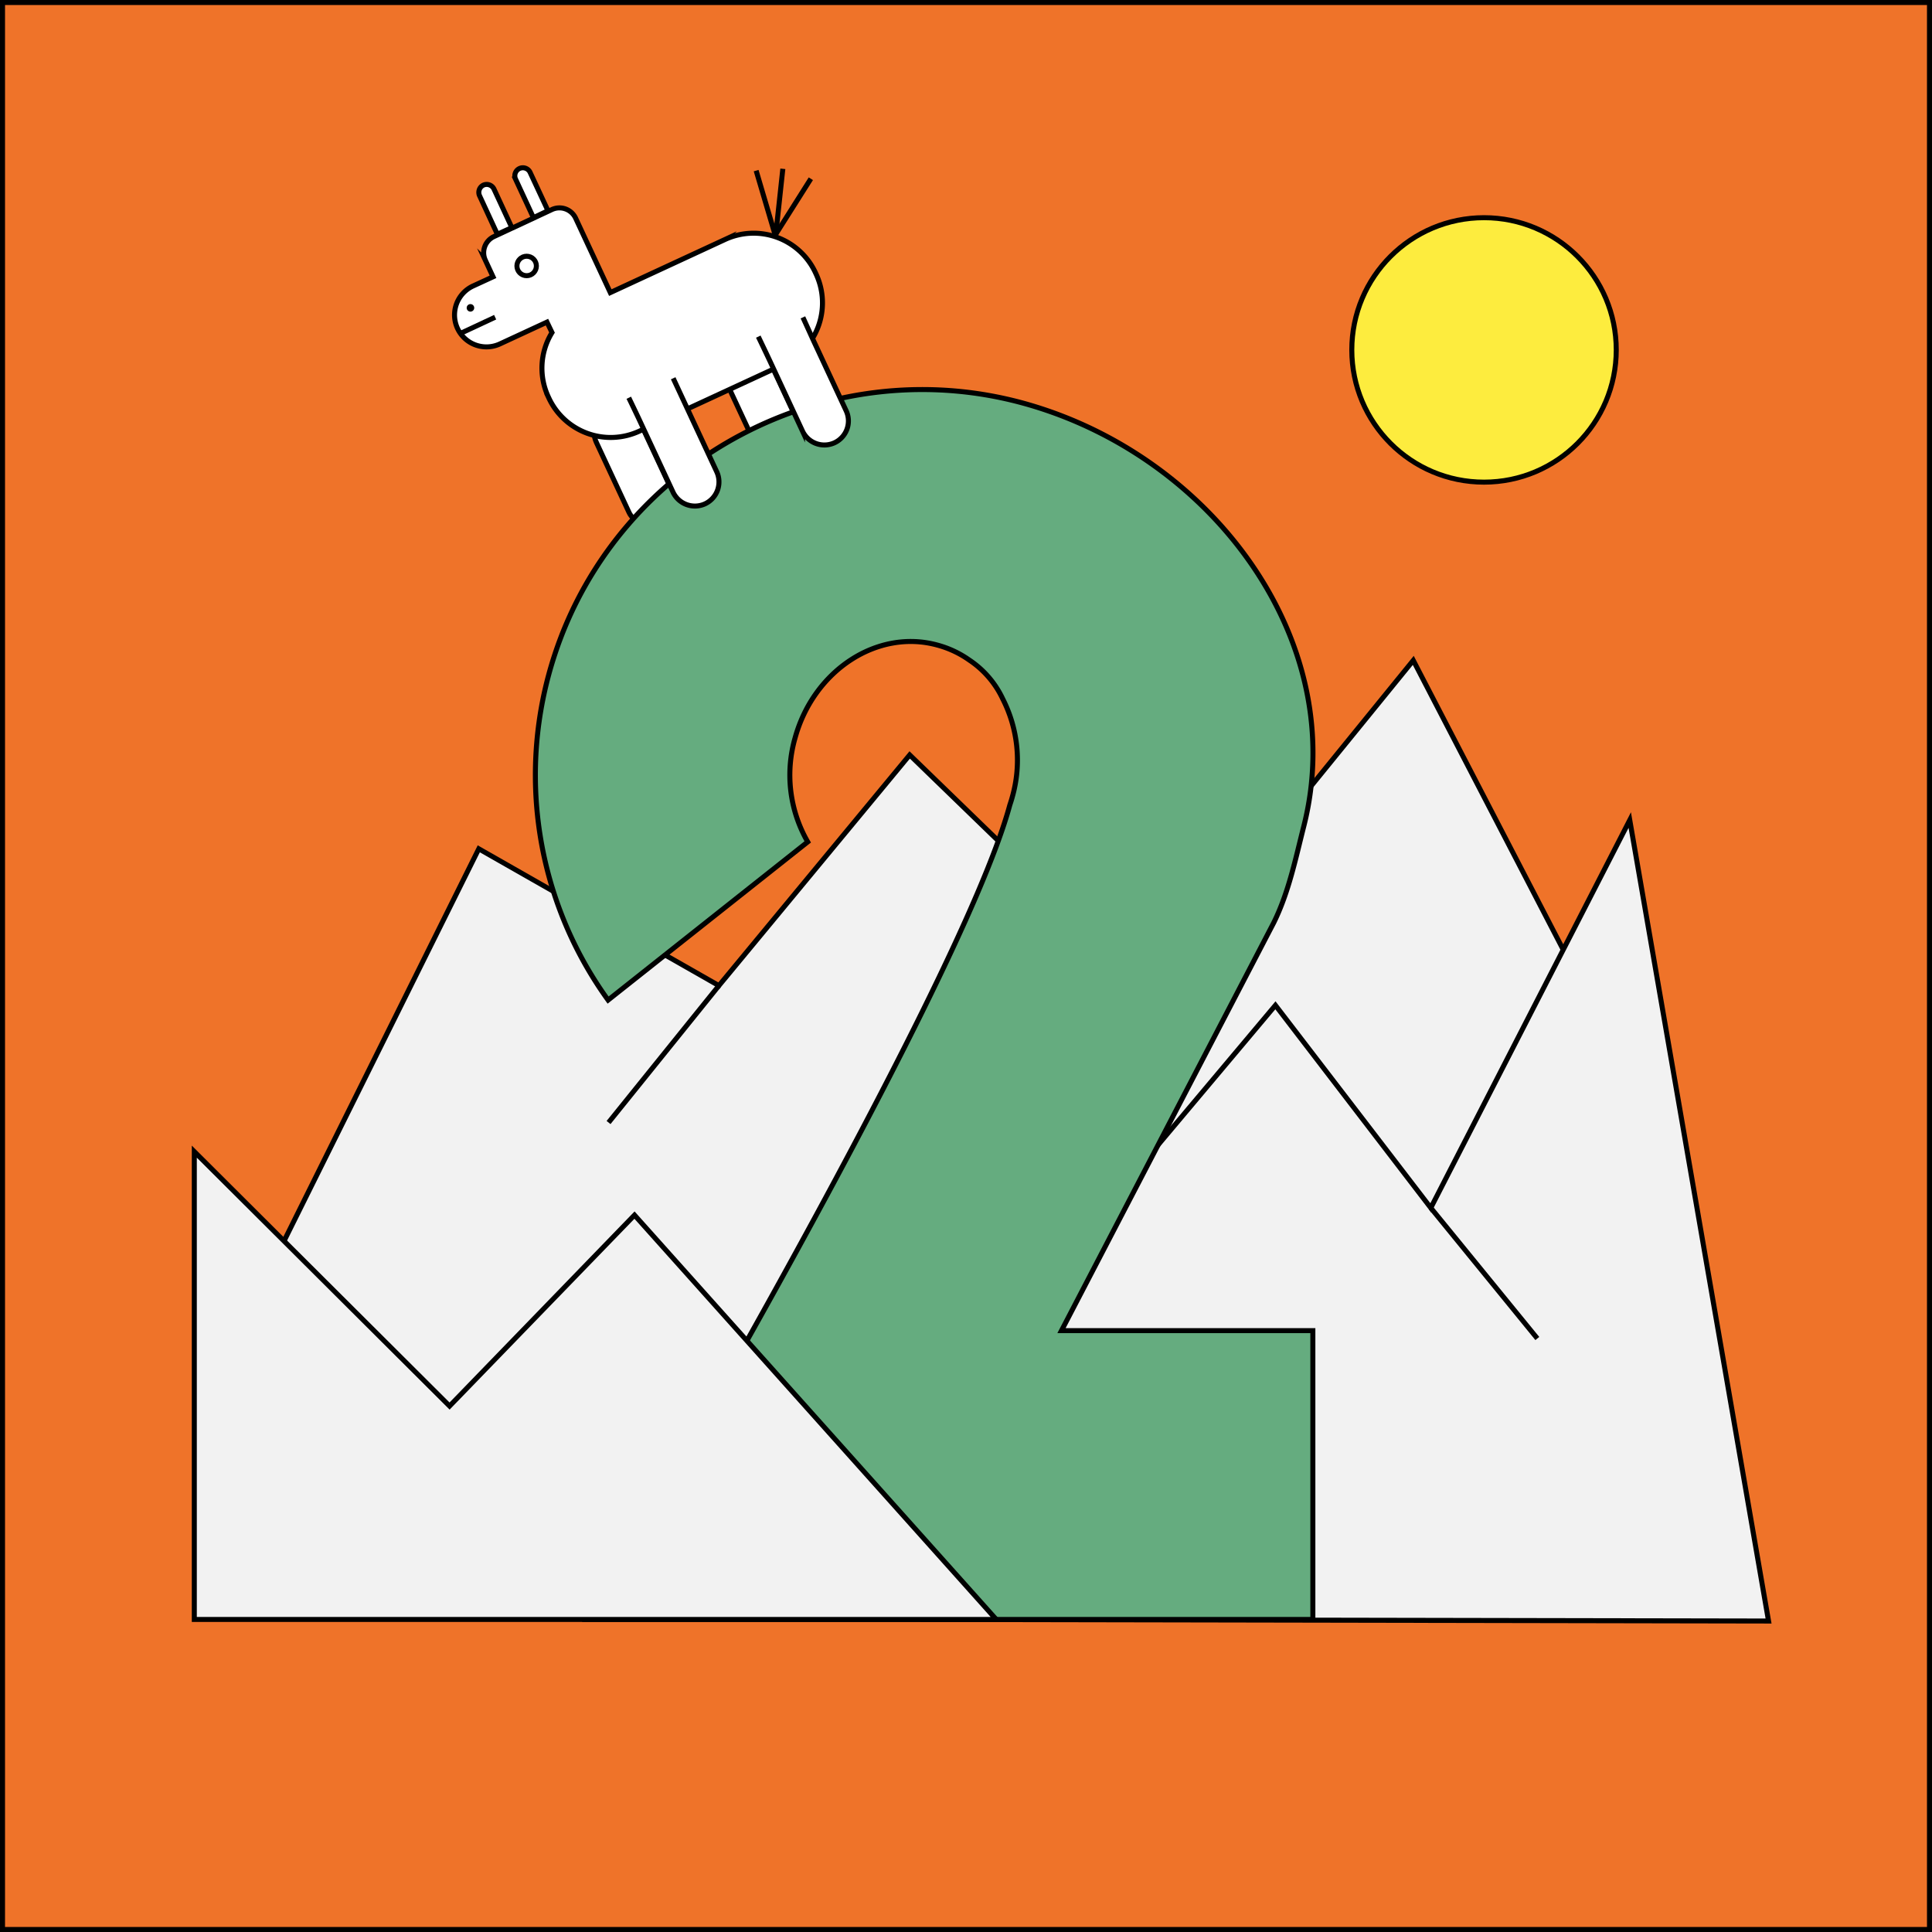
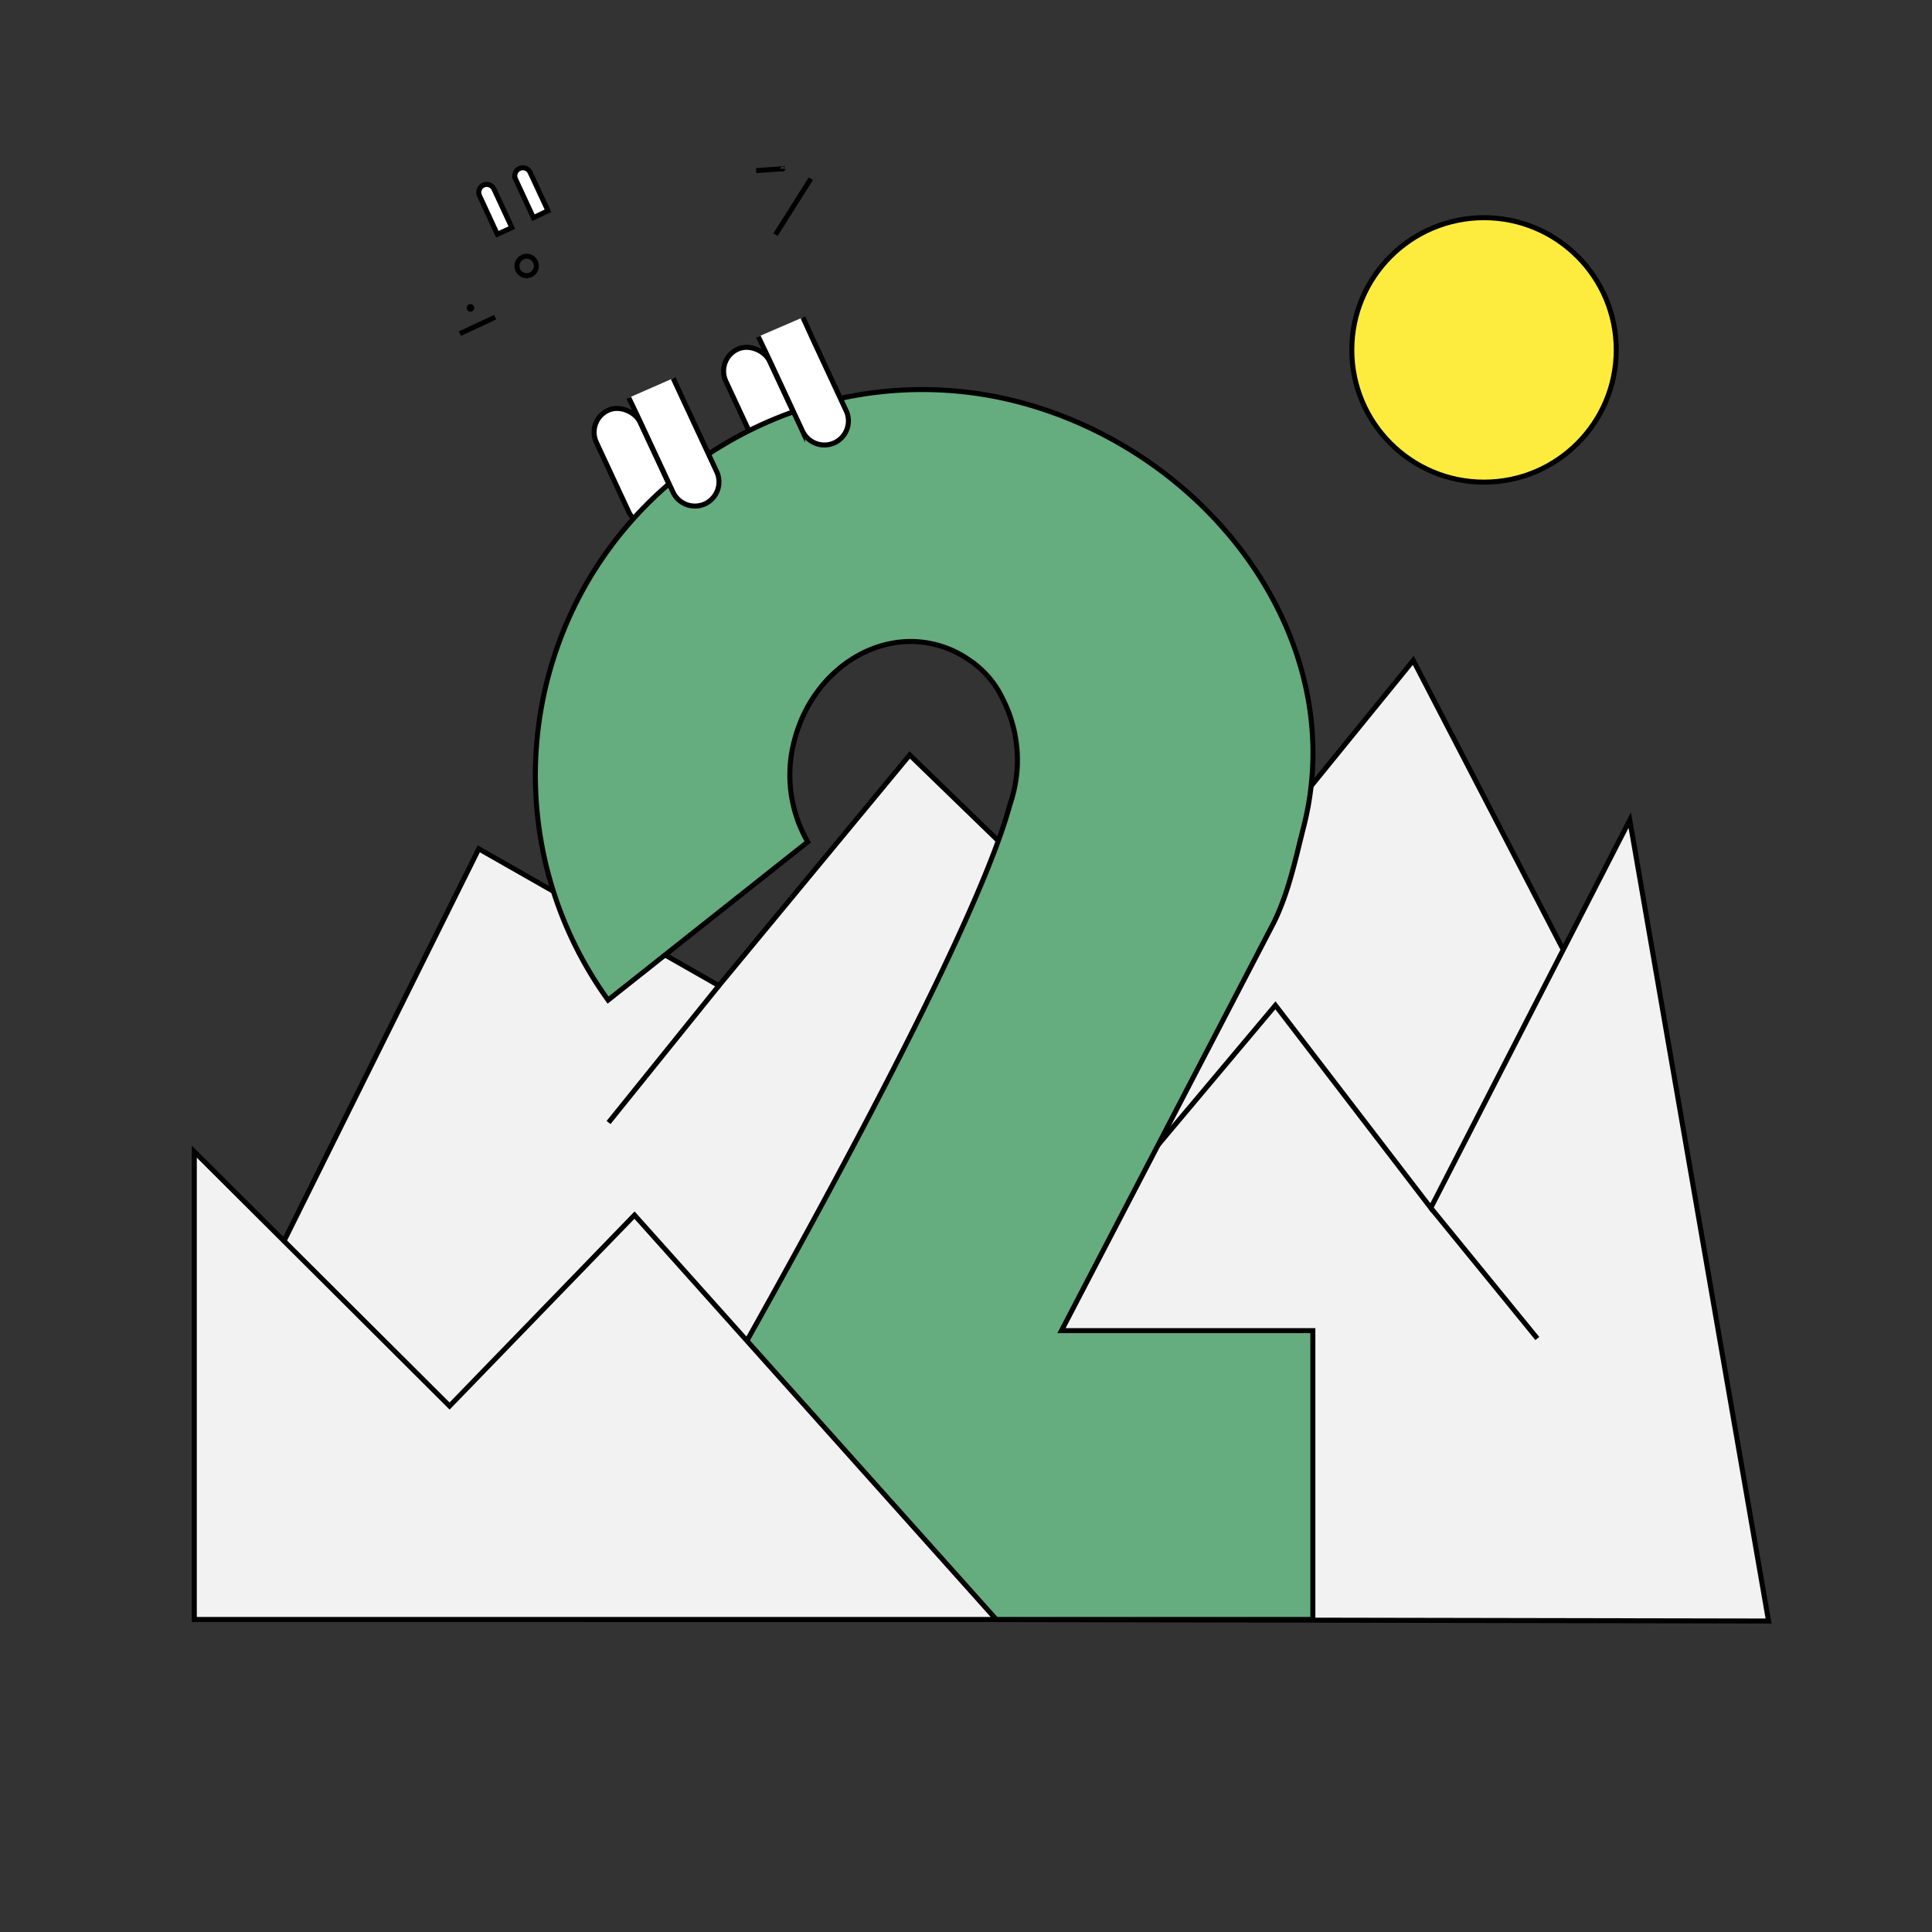
<svg xmlns="http://www.w3.org/2000/svg" viewBox="0 0 385 385">
  <rect x="0" y="0" width="385" height="385" fill="#333333" stroke="none" />
  <defs>
    <style>.cls-1{fill:#ef7329;}.cls-1,.cls-2,.cls-3,.cls-5,.cls-6,.cls-7{stroke:#000;stroke-miterlimit:10;}.cls-2{fill:#f2f2f2;}.cls-3{fill:#fff;}.cls-4,.cls-5{fill:#65ac7f;}.cls-6{fill:none;}.cls-7{fill:#fdec3e;}</style>
  </defs>
  <title>Asset 5</title>
  <g id="Layer_2" data-name="Layer 2">
    <g id="Layer_1-2" data-name="Layer 1">
-       <rect class="cls-1" x="0.5" y="0.5" width="384" height="384" />
      <polygon class="cls-2" points="51.94 256.69 95.41 169.15 143.26 196.41 181.28 150.44 228.83 196.53 281.63 131.6 317.17 200.17 328.27 312.21 62.75 301.95 51.94 256.69" />
      <polygon class="cls-2" points="352.43 323.03 324.77 163.42 285.12 240.7 254.16 200.33 197.35 267.93 184.13 322.72 352.43 323.03" />
      <rect class="cls-3" x="121.65" y="80.61" width="9.59" height="25.02" rx="4.8" ry="4.8" transform="translate(280.39 124.1) rotate(155.01)" />
      <rect class="cls-3" x="147.45" y="68.44" width="9.59" height="25.02" rx="4.8" ry="4.8" transform="translate(324.44 89.99) rotate(155.01)" />
      <path class="cls-4" d="M199.78,139.3a18.94,18.94,0,0,0-6.63-7.7A22,22,0,0,1,199.78,139.3Z" />
      <path class="cls-5" d="M211.53,265.16l42.3-81.3c3-6.08,4.33-12.71,6-19.27C269,128.28,242.22,91.45,205,80.65c-39.58-11.48-81.67,10.76-94.48,49.88a76.6,76.6,0,0,0,10.66,68.76l39.78-31.52a26.7,26.7,0,0,1-2.52-20.72c3.72-13.49,16.41-21.78,28.36-18.5a20,20,0,0,1,6.38,3,18.94,18.94,0,0,1,6.63,7.7,26.85,26.85,0,0,1,1.9,19.62c-.14.53-.31,1.05-.48,1.56C191,198.21,116.85,322.72,116.85,322.72H261.62V265.16Z" />
-       <path class="cls-3" d="M94.25,57l4-1.84-1.54-3.32a3.55,3.55,0,0,1,1.73-4.7L110,41.75a3.56,3.56,0,0,1,4.71,1.73l6.91,14.83,22.87-10.59a13.58,13.58,0,0,1,18,6.6l.16.35a13.58,13.58,0,0,1-6.6,18L127.38,85.93a13.59,13.59,0,0,1-18-6.6l-.16-.34A13.55,13.55,0,0,1,110,66.27l-1-2.08-9.37,4.34A6.35,6.35,0,1,1,94.25,57Z" />
      <path class="cls-3" d="M106.3,43.38l-3.56-7.68a1.6,1.6,0,0,1,.78-2.12h0a1.6,1.6,0,0,1,2.12.78L109.2,42Z" />
      <path class="cls-3" d="M102,45.36l-3.56-7.68a1.61,1.61,0,0,0-2.13-.78h0A1.61,1.61,0,0,0,95.56,39l3.55,7.68Z" />
-       <path class="cls-6" d="M156,33.64l-1.41,13.12a.07.07,0,0,1-.14,0L150.68,34" />
+       <path class="cls-6" d="M156,33.64a.07.07,0,0,1-.14,0L150.68,34" />
      <line class="cls-6" x1="161.58" y1="35.62" x2="154.54" y2="46.76" />
      <path d="M93.75,62.1a.75.75,0,0,0,0-1.5.75.75,0,0,0,0,1.5Z" />
      <line class="cls-6" x1="98.67" y1="63.21" x2="91.65" y2="66.49" />
      <circle class="cls-6" cx="104.95" cy="53" r="1.94" />
      <path class="cls-3" d="M151.11,67.08s1.6,3.34,2.3,4.83l6.51,14a4.82,4.82,0,0,0,6.38,2.32h0a4.8,4.8,0,0,0,2.32-6.37l-6.52-14L160,63.24" />
      <path class="cls-3" d="M125.3,79.26s1.61,3.33,2.3,4.82l6.52,14a4.82,4.82,0,0,0,6.38,2.32h0A4.82,4.82,0,0,0,142.82,94L136.3,80l-2.15-4.62" />
      <polygon class="cls-2" points="38.72 322.72 38.72 229.49 89.59 280.19 126.44 242.14 198.53 322.72 38.72 322.72" />
      <line class="cls-3" x1="121.27" y1="223.69" x2="143.26" y2="196.41" />
      <line class="cls-6" x1="285.12" y1="240.7" x2="306.35" y2="266.73" />
      <circle class="cls-7" cx="295.73" cy="69.73" r="26.35" />
    </g>
  </g>
</svg>